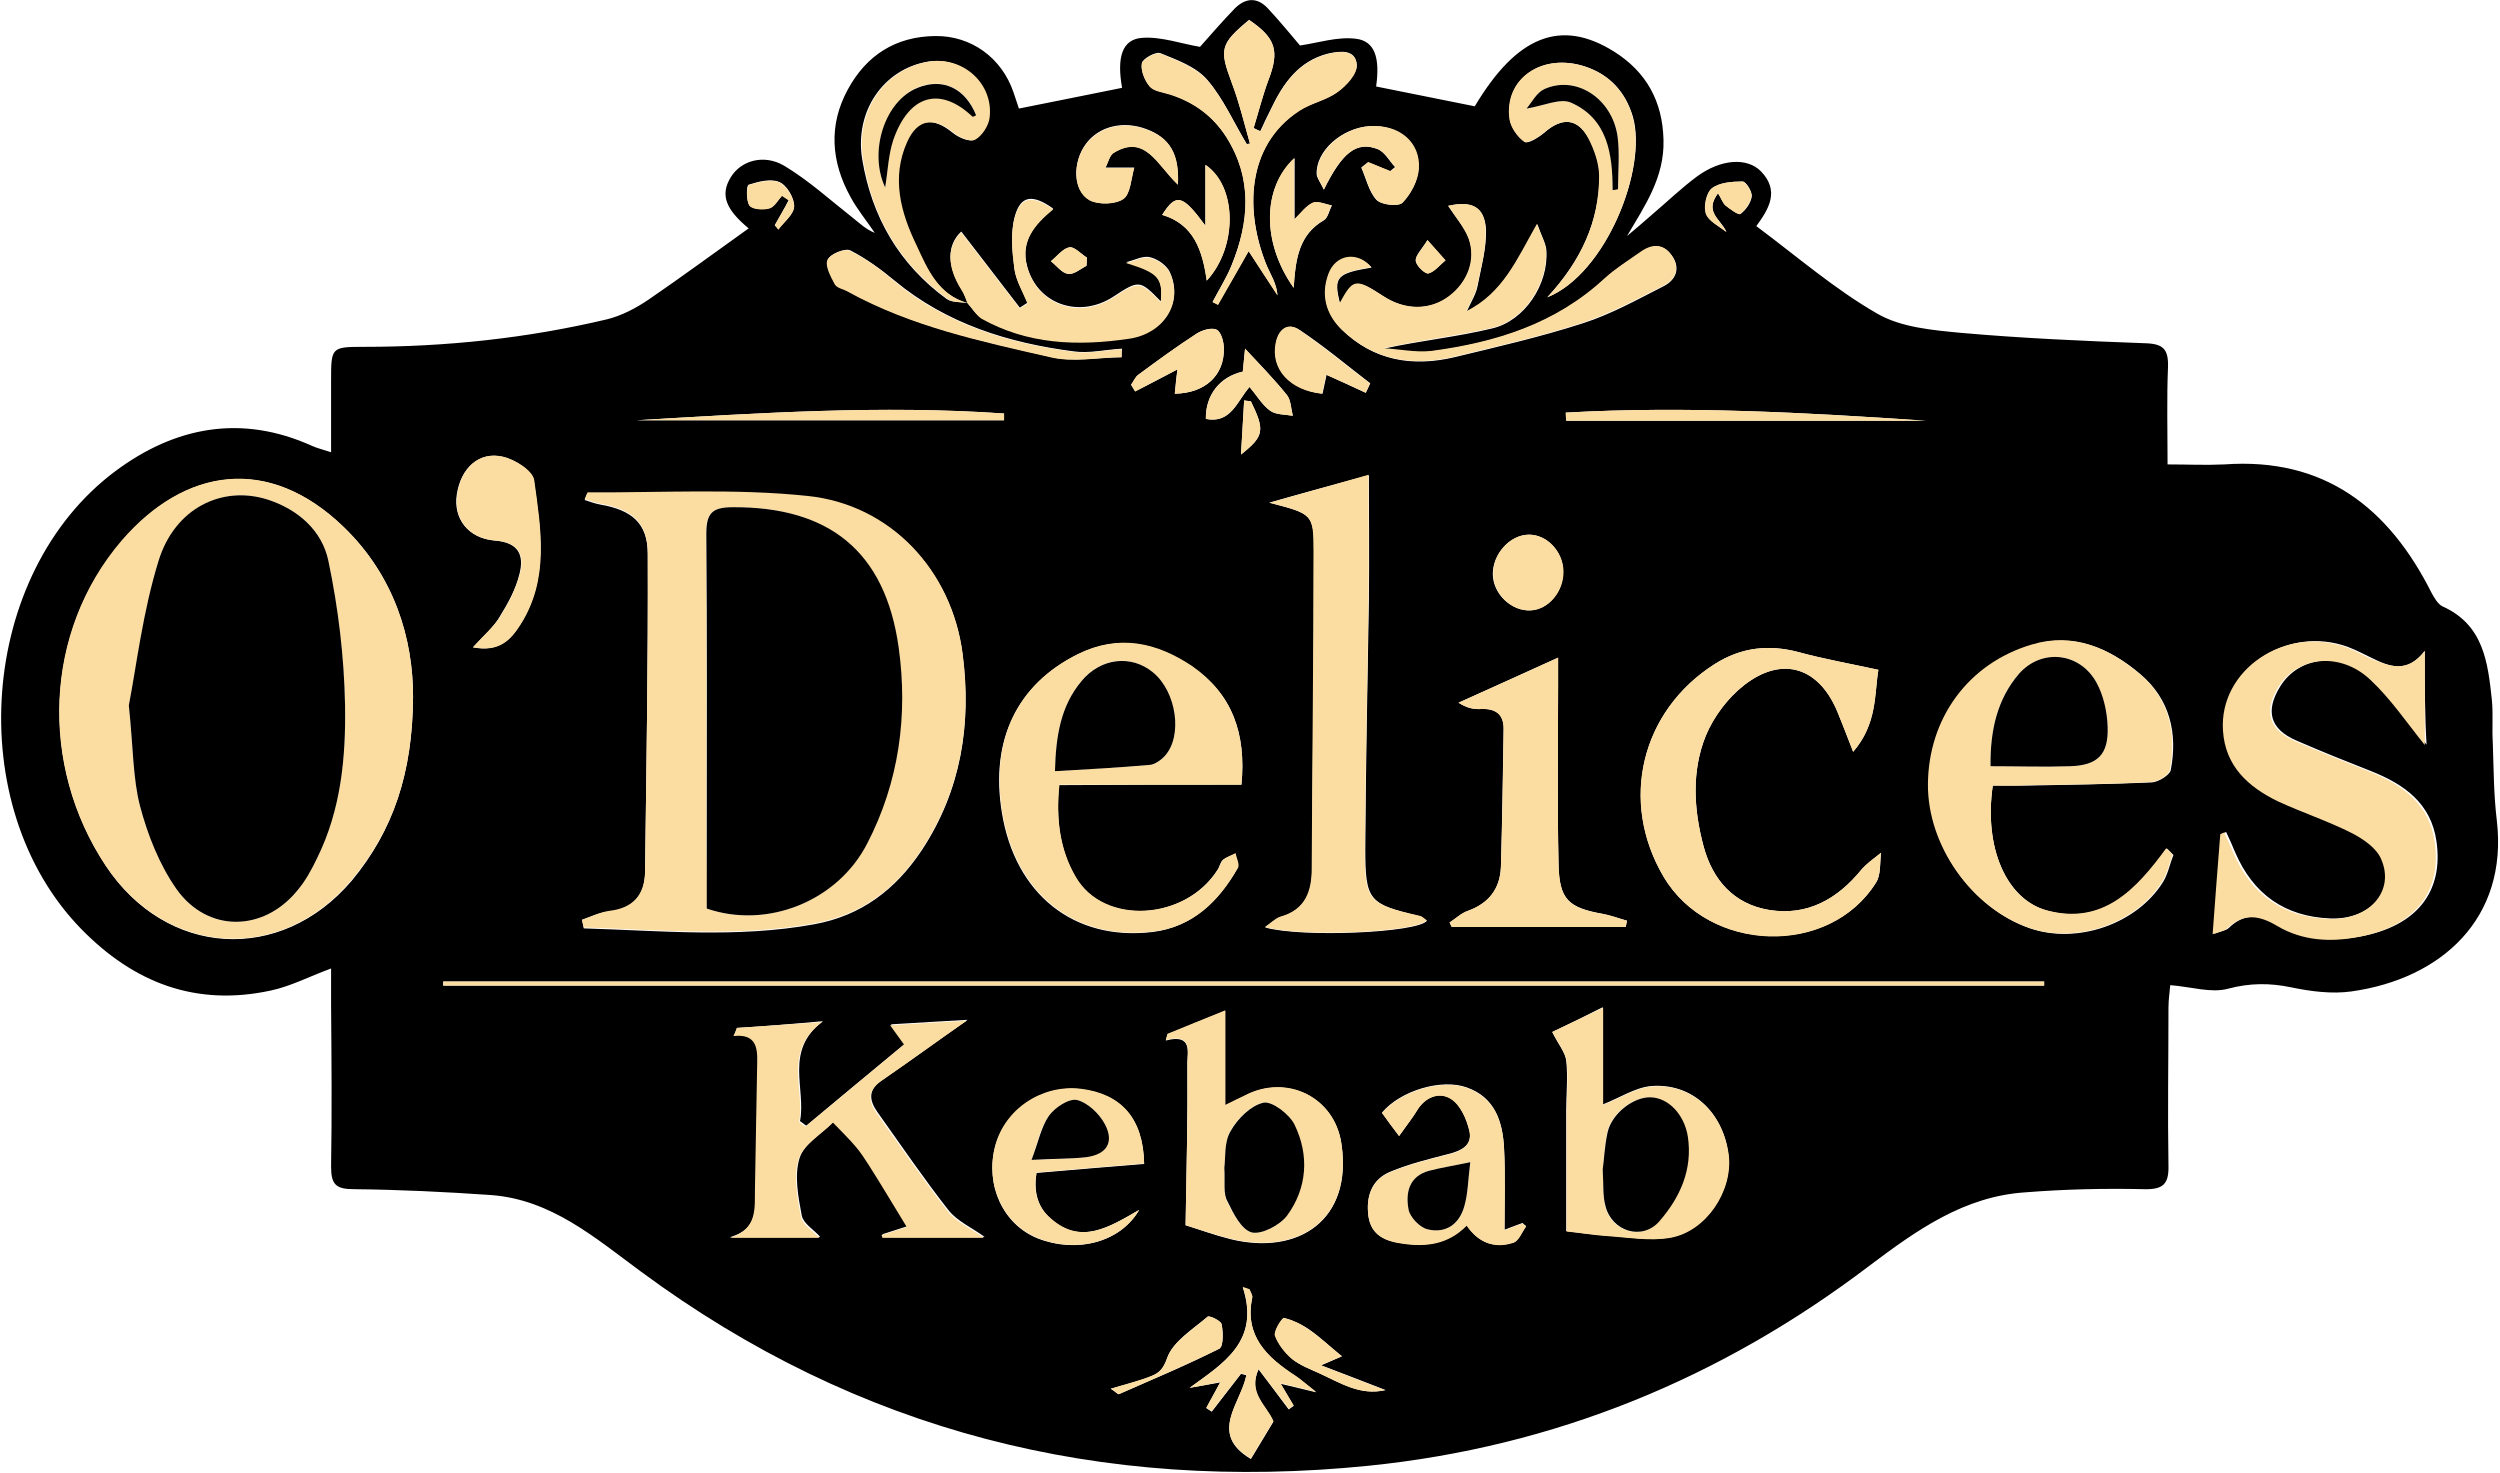
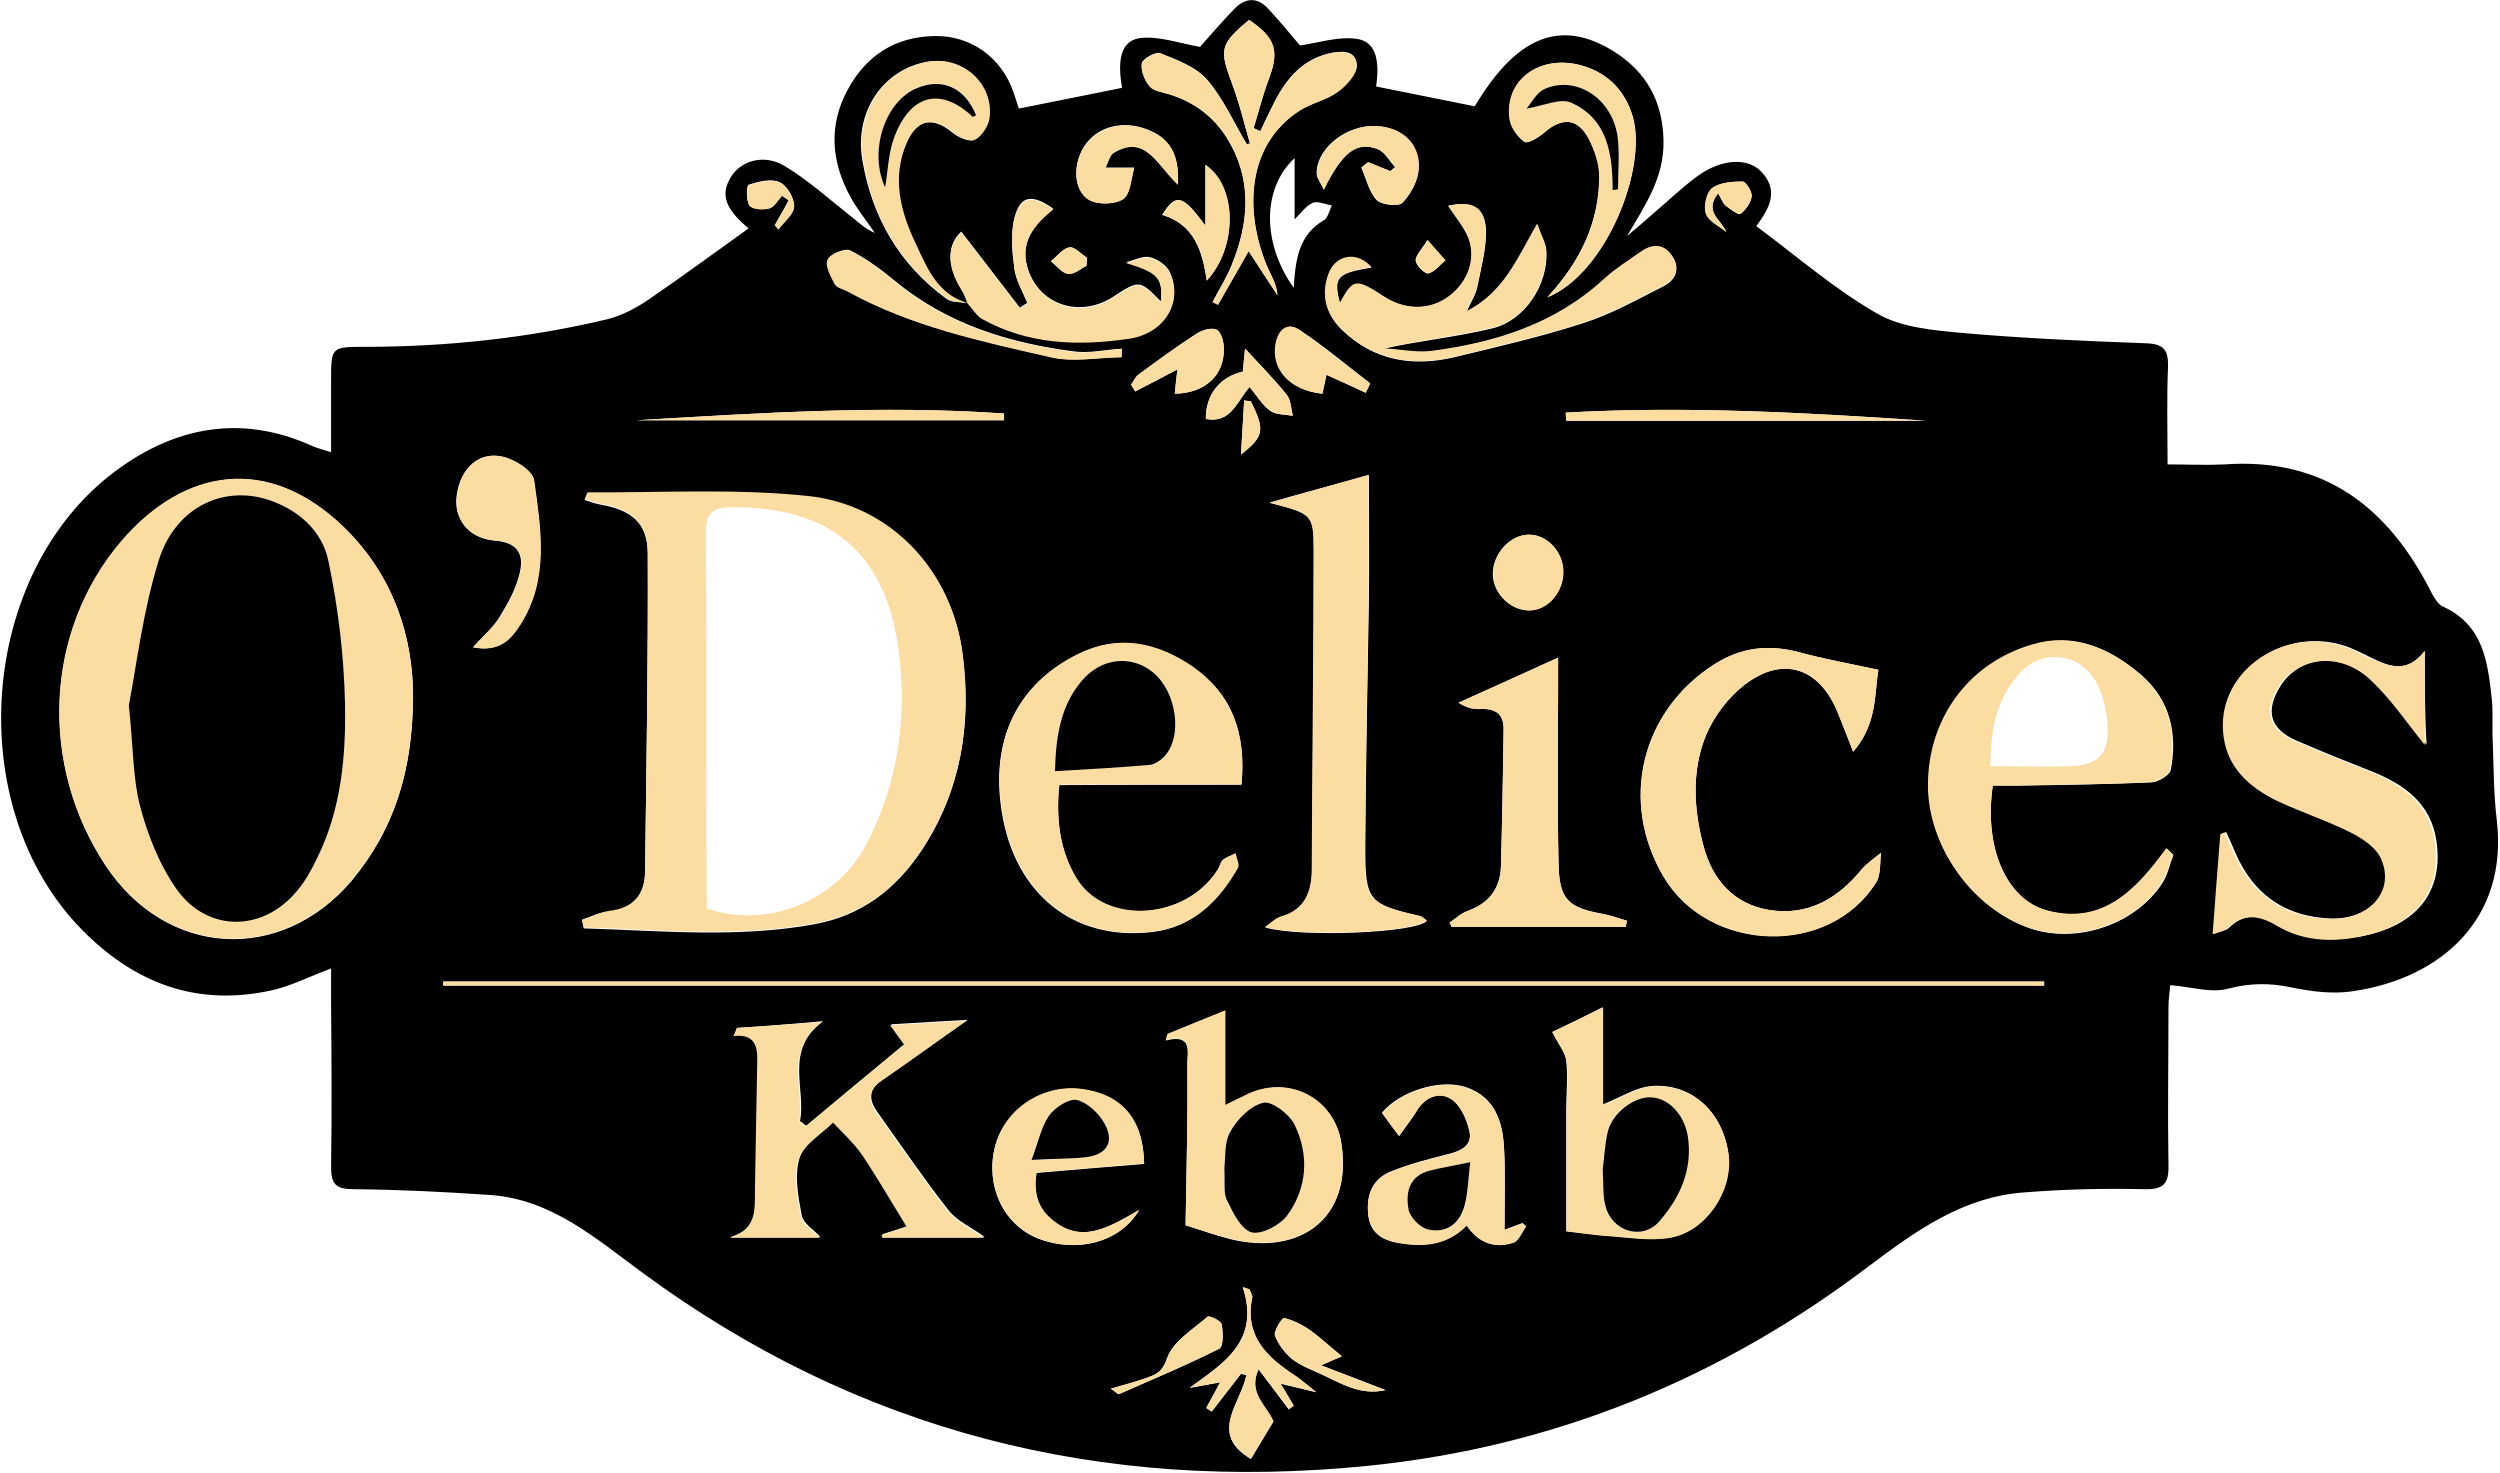
<svg xmlns="http://www.w3.org/2000/svg" width="555" height="327" viewBox="0 0 555 327" fill="none">
  <path d="M166.2 50.7C161 46.4 159.9 43.2 162.2 39.4C164.4 35.7 169.5 34.1 174.1 36.8C179.6 40.1 184.4 44.5 189.5 48.5C190.9 49.6 192.2 50.9 194.2 51.7C192.4 49 190.3 46.5 188.8 43.7C184.5 35.9 183.9 27.8 188.2 19.9C192.3 12.3 198.8 8.1 207.6 8C215.7 7.9 222.4 12.9 225 20.5C225.4 21.6 225.7 22.7 226.2 24.1C233.9 22.6 241.5 21 249.1 19.5C247.9 12.7 249.1 8.7 253.6 8.4C257.8 8.1 262.2 9.7 266.4 10.4C268.8 7.7 271.4 4.7 274.1 1.9C276.5 -0.5 279.1 -0.7 281.5 1.9C284.1 4.7 286.5 7.6 288.6 10.1C292.7 9.5 296.9 8.1 301 8.6C305.2 9.1 306.4 12.8 305.5 19.2C312.8 20.7 320.1 22.1 327.4 23.6C336.7 8 346.5 4 358.4 11.5C365.5 16 369.1 22.5 369.3 31.1C369.5 39.4 365.2 45.6 361.2 52.4C363.1 50.8 365 49.2 366.8 47.6C370.1 44.8 373.2 41.8 376.7 39.2C382 35.3 387.8 34.9 390.9 38C395.2 42.4 392.6 46.5 389.9 50.2C398.9 56.9 407.3 64.2 416.7 69.6C422 72.7 429.1 73.3 435.4 73.9C449 75.1 462.6 75.7 476.2 76.2C480.2 76.3 481.4 77.5 481.3 81.4C481 88.4 481.2 95.4 481.2 103.1C485.6 103.1 489.7 103.3 493.8 103.1C516 101.5 530.3 112.7 539.8 131.6C540.4 132.7 541.2 134.1 542.2 134.6C551.4 138.7 552.3 147.1 553.2 155.4C553.5 158.5 553.2 161.7 553.4 164.9C553.6 170.7 553.6 176.5 554.3 182.2C556.8 203.9 542 217.3 522 220.1C517.7 220.7 513 220.1 508.7 219.2C503.9 218.2 499.5 218.2 494.6 219.5C490.9 220.5 486.6 219.1 481.8 218.7C481.7 220 481.4 221.8 481.4 223.7C481.4 235.4 481.2 247 481.4 258.7C481.5 262.8 480.3 264.1 476 264C467.2 263.8 458.4 264 449.6 264.7C436 265.6 425.5 273.1 415 281C382.1 306 345.1 321.2 303.8 325.4C244.5 331.4 190.5 317.9 142.3 282.3C132.1 274.8 122.4 266.3 109 265.3C98.9 264.6 88.7 264.1 78.6 264C74.6 264 73.5 263 73.5 259C73.7 247 73.6 235 73.5 223C73.5 220.6 73.5 218.1 73.5 215C68.4 216.9 64.4 219 60.1 219.9C43.5 223.5 29.7 218.2 18 206.2C-8.5 179 -4.8 127.3 25.6 104.6C38.9 94.7 53.6 91.9 69.3 99C70.4 99.5 71.7 99.8 73.5 100.4C73.5 94.8 73.5 89.7 73.5 84.6C73.5 77.1 73.5 77 80.8 77C99 77 117 75.1 134.7 70.9C138 70.1 141.2 68.4 144 66.5C151.3 61.5 158.5 56.2 166.2 50.7ZM214.8 67.3C208.2 65.5 205.8 59.7 203.3 54.5C199.8 47.2 197.6 39.5 201.2 31.5C203.5 26.3 207.1 25.9 211.4 29.4C212.7 30.5 215.2 31.6 216.3 31C217.8 30.2 219.3 27.9 219.5 26.1C220.4 18.5 213.4 12.4 205.9 13.7C196.1 15.4 189.7 24.7 191.4 35.3C193.5 48.1 199.6 58.7 210.2 66.4C211.4 67.2 213.3 67 214.8 67.3C215.8 68.4 216.6 69.8 217.8 70.5C228.1 76.4 239.3 76.7 250.7 75C258.2 73.9 262.8 67.2 259.7 60.4C259 58.9 257 57.5 255.3 57.1C253.7 56.7 251.8 57.8 250 58.2C257.1 60.4 258.2 61.5 257.7 66.9C253 62.1 252.9 62.1 247.1 65.9C239.5 70.8 230.2 67.5 228 59C226.5 53.4 229.8 49.6 233.8 46.3C229.3 43.1 226.6 43.3 225.3 48C224.3 51.6 224.7 55.8 225.2 59.6C225.5 62.2 227.1 64.7 228.1 67.2C227.5 67.6 227 67.9 226.4 68.3C222.1 62.7 217.7 57 213.4 51.4C210.2 54.4 210.2 59 213.4 64.1C214.1 65.2 214.4 66.3 214.8 67.3ZM129.2 204.2C129.3 204.8 129.5 205.4 129.6 206.1C146.6 206.6 163.7 208.3 180.7 205.2C191.2 203.3 198.8 197.5 204.6 188.8C213.4 175.5 215.7 160.7 213.7 145.3C211.3 126.7 197.7 112.2 179.3 110.3C163.2 108.6 146.8 109.6 130.5 109.5C130.4 109.5 130.2 110 129.8 111C131 111.4 132.1 111.8 133.2 112C140.2 113.2 143.8 116.1 143.8 123C143.9 146.6 143.5 170.2 143.2 193.8C143.1 198.8 140.5 201.7 135.3 202.4C133.2 202.5 131.2 203.5 129.2 204.2ZM91.7 154.7C91.7 141.8 87.6 127.9 76.3 117C59.7 101 41 103.8 27.1 120.1C9.7 140.3 8.8 170 23.5 192.2C36.9 212.5 62.3 214.1 78.1 195.5C87.3 184.4 91.6 171.6 91.7 154.7ZM538.3 144.5C534.3 149.6 530.5 148 526.6 146.1C524.8 145.2 523 144.3 521.2 143.6C507.7 138.7 493 148.6 493.9 162.1C494.4 170 499.5 174.7 506.1 177.8C511.5 180.4 517.2 182.2 522.6 184.9C525.1 186.2 527.9 188.2 529 190.6C532.1 197.7 526.2 204.2 517.4 203.9C507.2 203.5 500.2 198.5 496.2 189.2C495.6 187.7 494.9 186.2 494.2 184.7C493.9 184.8 493.6 185 493.3 185.1C492.8 192.3 492.2 199.5 491.6 207.3C493.1 206.7 494.2 206.6 494.8 206C498.4 202.5 501.9 203.1 506 205.5C511.5 208.8 517.8 209 524 207.9C536.5 205.6 542.5 198 540.9 186.8C539.7 178.3 533.7 174.1 526.4 171.2C520.8 169 515.3 166.8 509.8 164.4C504 161.9 502.8 157.9 506.2 152.4C510.4 145.6 519.9 144.5 526.6 150.8C531.1 155 534.5 160.3 538.7 165.3C538.3 158.8 538.3 152.2 538.3 144.5ZM275.6 174.2C276.7 162.7 273.5 154 264.6 148C256.7 142.7 248.3 140.8 239.2 145.3C225.8 152 219.8 164.3 222.4 180.3C225.3 198.5 238.4 209 255.9 206.9C264.7 205.8 270.5 200.1 274.7 192.8C275.1 192 274.4 190.6 274.2 189.5C273.3 190 272.2 190.3 271.5 190.9C270.9 191.4 270.8 192.4 270.3 193.1C263.1 204.5 244.9 205.5 238.7 194.7C235.3 188.7 234.4 182 235.1 174.3C248.7 174.2 262 174.2 275.6 174.2ZM442.4 174.4C445.2 174.4 447.7 174.4 450.2 174.4C459.4 174.2 468.5 174.1 477.7 173.7C479.2 173.6 481.6 172.1 481.9 171C483.5 162.8 481.7 155.2 475.2 149.7C468.4 143.9 460.4 140.4 451.2 143.2C437.2 147.4 428.4 159.6 428.2 174.2C428.1 187.8 437.9 201.7 450.7 206.1C461.2 209.7 474.4 205.1 480.2 195.8C481.3 194 481.7 191.8 482.5 189.8C482 189.3 481.6 188.9 481.1 188.4C474.4 197.6 466.9 205.5 454.6 202.2C445.3 199.7 440.4 188 442.4 174.4ZM281.8 111.6C291.4 114.1 291.7 114.1 291.7 122.5C291.7 146 291.4 169.4 291.3 192.9C291.3 198 289.8 202 284.3 203.6C283.2 203.9 282.3 204.9 280.9 205.9C288.9 208.2 314.7 207.1 316.8 204.4C316.2 204.1 315.8 203.5 315.2 203.4C303.9 200.7 303.1 200 303.1 188.5C303.2 170 303.6 151.6 303.9 133.1C304 124 303.9 114.8 303.9 105.5C296.4 107.5 289.1 109.5 281.8 111.6ZM417 148.7C410.5 147.3 404.9 146.3 399.4 144.8C392.7 143 386.6 143.7 380.7 147.4C364.3 157.8 359.5 177.9 369.3 194.6C379.3 211.6 406.2 212.4 416.5 195.9C417.6 194.2 417.3 191.5 417.6 189.3C416.1 190.6 414.5 191.7 413.2 193.1C407.9 199.6 401.2 203.4 392.7 202C384.9 200.7 380.2 195.3 378.2 187.9C376 179.7 375.5 171.2 378.7 163.3C380.4 159.1 383.6 154.9 387.2 152.1C395.8 145.4 404.1 148.2 408.1 158.5C409.1 160.9 410 163.3 411.4 166.9C416.8 160.6 416.1 154 417 148.7ZM163.6 228.2C163.4 228.7 163.2 229.3 163 229.8C167.8 229.3 168.4 232 168.3 235.6C168 244.9 168 254.2 167.8 263.6C167.7 267.9 168.5 272.8 162.2 274.6C169.5 274.6 176 274.6 182.1 274.6C180.7 273 178.4 271.7 178 269.9C177.2 265.7 176.3 261 177.5 257.1C178.5 253.9 182.4 251.7 185.1 249C186.8 250.8 188.6 252.5 190.2 254.4C191.3 255.7 192.2 257.1 193.1 258.5C195.8 262.9 198.5 267.4 201.5 272.2C198.8 273.1 197.4 273.5 195.9 274C196 274.2 196 274.4 196.1 274.6C203.5 274.6 210.9 274.6 218.6 274.6C215.7 272.5 212.5 271.1 210.6 268.7C205.1 261.7 200 254.2 194.8 246.9C192.9 244.2 192.7 241.9 195.8 239.8C202.2 235.4 208.5 230.8 214.8 226.4C209.7 226.7 204.2 227 197.8 227.4C199.2 229.3 200 230.4 200.9 231.7C193.4 237.9 186.2 243.9 179 249.9C178.5 249.6 178.1 249.2 177.6 248.9C179 241.7 174 233.2 182.7 226.7C176.2 227.3 169.9 227.8 163.6 228.2ZM321.5 45.7C323.2 48.3 325.1 50.4 326.1 53C327.8 57.7 325.9 62.7 321.8 65.8C317.6 68.9 312.1 69 307.3 65.9C301 61.8 300.5 61.9 297.5 67.4C296 61.5 296.7 60.7 304.5 59.4C301.5 55.9 296.6 56.6 295 60.9C293.3 65.5 294.5 69.8 297.9 73.2C305 80.1 313.6 81.5 322.9 79.3C332.4 77 342 74.8 351.3 71.8C357.6 69.8 363.5 66.5 369.4 63.5C372.1 62.1 373.1 59.5 371.2 56.8C369.3 54.1 366.8 54.2 364.3 56C361.6 57.9 358.7 59.7 356.3 61.9C345.4 72 332.1 76.1 317.9 78C314.4 78.5 310.7 77.7 307.2 77.4C315.4 75.6 323.5 74.8 331.3 72.9C338.5 71.2 343.8 63.1 343.3 55.6C343.2 54.1 342.3 52.6 341.3 49.8C336.8 57.7 333.8 65 325.6 69.2C326.7 66.8 327.7 65.2 328 63.6C328.8 59.4 330 55.2 329.9 51C329.6 45.9 326.7 44.5 321.5 45.7ZM360.9 205.8C361 205.3 361.1 204.9 361.2 204.4C359.4 203.9 357.7 203.3 355.9 202.9C348.2 201.5 346.1 199.7 346 191.8C345.7 178.7 345.9 165.5 345.9 152.4C345.9 150.6 345.9 148.9 345.9 146C338 149.6 330.9 152.8 323.8 156C325.7 157.2 327.2 157.5 328.8 157.4C332.1 157.2 333.9 158.6 333.8 162C333.6 172.2 333.5 182.3 333.2 192.5C333 197.3 330.6 200.5 325.9 202.2C324.4 202.7 323.2 203.9 321.8 204.8C322 205.1 322.1 205.5 322.3 205.8C335.2 205.8 348.1 205.8 360.9 205.8ZM263.2 272C266.1 272.9 269.6 274.2 273.2 275.1C288.3 278.8 300.3 270.8 297.8 254C296.3 243.5 285.6 238.4 276.3 243.3C275.1 244 273.8 244.5 272 245.4C272 238.2 272 231.7 272 224.4C267.3 226.3 263.3 228 259.2 229.6C259.1 230.1 258.9 230.5 258.8 231C264.8 229.4 263.6 233.7 263.6 236C263.7 248.1 263.4 260.3 263.2 272ZM344.6 229.1C345.9 231.8 347.5 233.6 347.7 235.5C348.1 239.1 347.7 242.8 347.7 246.5C347.7 255.8 347.7 265.2 347.7 273.3C350.8 273.7 353.7 274.1 356.5 274.3C361.2 274.6 366.1 275.5 370.7 274.7C378.7 273.3 384.6 264.4 383.7 256.4C382.6 247 375.7 240.4 366.6 241.1C363.1 241.4 359.8 243.6 355.8 245.2C355.8 238.4 355.8 231.4 355.8 223.6C351.3 225.9 347.4 227.8 344.6 229.1ZM277.5 31.9C277.3 31.9 277 31.9 276.8 32C273.9 27.2 271.6 21.9 268 17.7C265.5 14.8 261.3 13.3 257.6 11.8C256.6 11.4 253.7 13 253.5 14C253.2 15.6 254.1 17.8 255.2 19.1C256.1 20.2 258.1 20.4 259.7 20.9C265 22.6 269.1 25.6 272.2 30.3C278.1 39.6 277.4 49.2 273.4 58.9C272.3 61.7 270.6 64.3 269.2 67C269.6 67.2 270 67.4 270.4 67.6C272.5 63.8 274.7 60.1 277.2 55.7C279.5 59.3 281.6 62.4 283.6 65.5C283.4 62.9 282.1 61 281.2 58.9C276.4 47.1 276.5 32.3 288.5 24.5C291.1 22.8 294.5 22.2 296.9 20.4C298.9 18.9 301.3 16.2 301.2 14.3C300.9 10.9 297.5 11.3 294.8 11.9C288.2 13.6 284.8 18.6 282.1 24.3C281.3 25.9 280.5 27.5 279.8 29.1C279.3 28.9 278.8 28.7 278.3 28.4C279.4 24.8 280.3 21.2 281.6 17.7C284.1 11.3 283.2 8.4 277.3 4.4C270.9 9.7 270.7 11 273.4 18.2C275.1 22.7 276.2 27.3 277.5 31.9ZM310.6 252.2C312.5 249.5 313.6 248.1 314.5 246.6C316.3 243.5 319.5 242.3 322.1 243.9C324.2 245.2 325.6 248.4 326.2 251C327 254.2 324.4 255.5 321.5 256.2C317.2 257.3 312.8 258.4 308.7 260.1C304.5 261.8 303.2 265.6 303.8 270C304.4 274.3 307.6 275.5 311.3 276C316.6 276.8 321.5 276.1 325.6 272C328.2 275.9 331.8 277.2 336 275.8C337.2 275.4 337.9 273.4 338.8 272.2C338.5 272 338.2 271.7 338 271.5C337.1 271.8 336.2 272.2 334 273C334 266.4 334.2 260.7 333.9 254.9C333.6 249 331.9 243.6 325.6 241.4C320 239.4 310.9 242.1 306.8 247C307.9 248.6 309 250.1 310.6 252.2ZM252.9 268.6C246.1 272.5 239.9 276.4 233.3 270.6C230.2 267.9 229.5 264.3 230.1 260.4C238.4 259.7 246.2 259 254 258.4C253.8 248.3 248.9 242.9 239.9 241.8C231.4 240.8 223.1 246.4 220.9 254.6C218.7 263.2 222.7 271.8 230.3 274.9C238.9 278.3 248.7 275.9 252.9 268.6ZM343.5 66C356.5 60.8 365.8 37.4 362.5 25.9C360.9 20.5 357.4 16.6 352 14.8C342.4 11.6 333.9 17.5 335.2 26.5C335.5 28.3 336.9 30.4 338.5 31.5C339.2 32 341.6 30.5 342.9 29.4C346.8 26 350.2 26.2 352.7 30.7C354.1 33.2 355.1 36.3 355.1 39.1C355 49.1 351.1 57.8 343.5 66ZM98.4 217.9C98.4 218.2 98.4 218.5 98.4 218.8C216.9 218.8 335.3 218.8 453.8 218.8C453.8 218.5 453.8 218.2 453.8 217.9C335.4 217.9 216.9 217.9 98.4 217.9ZM105 143.7C110.9 144.8 113.4 141.9 115.5 138.6C121.9 128.5 120 117.4 118.5 106.6C118.2 104.5 114.2 102 111.6 101.4C106.3 100.2 102.3 103.9 101.4 109.8C100.6 115.1 103.9 119.5 109.8 120C115.2 120.4 116.4 123.3 115.3 127.5C114.5 130.8 112.8 133.9 111 136.8C109.7 139.1 107.5 141 105 143.7ZM249 79.3C249 78.7 249 78 249.1 77.4C245.5 77.6 241.8 78.5 238.3 78C223.8 76.1 210.2 71.9 198.6 62.3C195.6 59.8 192.3 57.4 188.8 55.6C187.6 55 184.3 56.4 183.8 57.6C183.2 59 184.5 61.3 185.4 63C185.9 63.8 187.4 64.1 188.4 64.7C202.4 72.4 217.9 75.7 233.2 79.2C238.1 80.5 243.6 79.3 249 79.3ZM264.1 308.1C266 307.8 267.9 307.4 270.9 306.9C269.5 309.5 268.6 311 267.8 312.6C268.2 312.9 268.6 313.1 269 313.4C271.2 310.6 273.3 307.8 275.5 305C275.9 305.1 276.3 305.2 276.7 305.3C275.5 311.6 268.2 318.3 277.7 323.9C279.3 321.3 281 318.4 282.7 315.6C281.2 312 276.9 309.4 279.4 304C282 307.4 284 310.1 286.1 312.9C286.5 312.6 286.8 312.4 287.2 312.1C286.4 310.7 285.6 309.3 284.3 307.2C286.9 307.8 288.9 308.3 292.2 309.1C289.9 307.3 288.8 306.3 287.6 305.5C281.3 301.4 276.2 296.6 278 288.1C278.1 287.6 277.6 286.9 277.4 286.3C276.9 286.1 276.4 286 275.9 285.8C279.8 297.8 271.5 302.7 264.1 308.1ZM261.5 41C261.8 34.1 259.6 30.6 254.6 28.7C249.4 26.7 244 28 241.1 31.9C238.1 35.9 238.1 42.3 241.9 44.4C243.8 45.5 247.6 45.4 249.4 44.1C251 42.9 251.1 39.6 251.8 37.2C249.9 37.2 248 37.2 245.4 37.2C246 36.1 246.3 34.5 247.2 33.9C254.3 29.6 257 36.7 261.5 41ZM293.9 42.1C298 33.8 301.2 31.3 305.8 33.1C307.4 33.7 308.4 35.7 309.7 37.1C309.3 37.4 309 37.7 308.6 38C307 37.3 305.3 36.7 303.7 36C303.2 36.4 302.7 36.8 302.2 37.2C303.3 39.7 303.9 42.6 305.6 44.4C306.7 45.5 310.5 45.9 311.3 45C313.2 43.1 314.8 40.1 314.9 37.5C315.2 31.5 310.4 27.7 304.1 28C297.8 28.4 292 33.6 292.3 38.8C292.5 39.7 293.1 40.5 293.9 42.1ZM222.9 93.3C222.9 92.8 222.9 92.3 222.9 91.8C195.7 89.9 168.5 91.7 141.3 93.3C168.5 93.3 195.7 93.3 222.9 93.3ZM347.6 91.6C347.6 92.2 347.7 92.8 347.7 93.4C374.3 93.4 400.9 93.4 427.5 93.4C400.9 91.6 374.2 90.1 347.6 91.6ZM339.3 118.7C335.2 118.8 331.4 123 331.4 127.4C331.4 131.8 335.5 135.7 339.8 135.5C343.8 135.3 347.1 131.2 347 126.8C347 122.4 343.3 118.6 339.3 118.7ZM287.2 63.9C287.6 57.4 288.4 52.1 293.9 48.9C294.8 48.4 295.1 46.7 295.7 45.6C294.3 45.4 292.6 44.6 291.5 45C289.9 45.7 288.8 47.3 287.4 48.7C287.4 44.1 287.4 39.9 287.4 35.1C280.2 41.8 280.1 53.9 287.2 63.9ZM303.2 87.2C303.5 86.5 303.9 85.8 304.2 85.1C299 81.1 294 76.9 288.6 73.3C285.9 71.5 283.9 73.1 283.3 76.1C282.1 81.8 286.4 86.6 293.6 87.4C293.9 86 294.2 84.5 294.5 83.2C297.6 84.6 300.4 85.9 303.2 87.2ZM267.6 50.1C262.5 43.2 261.1 42.8 258 47.7C265.1 49.8 267 55.7 267.9 62.3C274.7 54.9 274.7 41.4 267.6 36.6C267.6 41.1 267.6 45.5 267.6 50.1ZM260.8 87.4C267.6 87.3 271.8 83.3 271.7 77.4C271.7 75.9 271.1 73.7 270.1 73.2C269 72.6 266.8 73.3 265.6 74.1C261.2 77 256.9 80.1 252.7 83.2C252 83.7 251.7 84.7 251.1 85.4C251.4 85.9 251.7 86.4 252 86.9C255 85.4 258 83.8 261.4 82C261.1 83.9 261 85.5 260.8 87.4ZM276.4 77.4C276.3 78.5 276.1 80.5 275.9 82.5C270.8 83.6 267.6 87.7 267.7 93C273.3 94.1 274.6 89.1 277.4 85.9C279 87.8 280.2 89.9 282 91.2C283.3 92.1 285.3 92 287 92.3C286.6 90.8 286.6 88.9 285.7 87.7C282.8 84.1 279.6 80.8 276.4 77.4ZM297.9 301.1C295 298.7 293 296.8 290.7 295.2C289 294 287 293.1 285.1 292.6C284.7 292.5 282.8 295.4 283.1 296.5C283.8 298.5 285.3 300.4 286.9 301.7C288.6 303.1 290.9 304 293 304.9C297.6 307 302 309.9 307.6 308.6C303.2 306.9 298.9 305.2 293.3 303.1C295.2 302.3 295.8 302 297.9 301.1ZM246.6 308.3C247.7 309 248.2 309.6 248.4 309.5C255.9 306.2 263.4 303.1 270.7 299.4C271.6 298.9 271.6 295.8 271.2 294C271.1 293.2 268.5 292 268.1 292.3C264.8 295.1 260.4 297.8 259.1 301.5C258.3 303.8 257.4 304.7 255.8 305.4C253.1 306.6 250.1 307.3 246.6 308.3ZM381.4 42.9C382.1 44 382.4 45 383.1 45.6C384.1 46.4 386 47.8 386.4 47.5C387.6 46.6 388.7 45 388.9 43.6C389 42.5 387.6 40.3 386.9 40.3C384.6 40.3 381.8 40.5 380.1 41.8C378.8 42.8 378.2 45.8 378.8 47.5C379.4 49.2 381.7 50.2 383.3 51.5C381.9 48.5 378.3 47.1 381.4 42.9ZM172 50C172.3 50.3 172.5 50.6 172.8 50.9C174.1 49.2 176.3 47.5 176.3 45.7C176.3 43.9 174.7 41.1 173 40.4C171.1 39.6 168.4 40.3 166.2 41C165.7 41.1 165.6 44.5 166.4 45.6C167 46.5 169.4 46.6 170.8 46.2C171.9 45.9 172.7 44.4 173.6 43.4C174.1 43.7 174.6 44.1 175.1 44.4C174.1 46.4 173 48.2 172 50ZM241.2 59C241.2 58.4 241.3 57.8 241.3 57.2C240 56.4 238.5 54.7 237.4 54.9C235.9 55.2 234.7 56.9 233.3 58C234.6 59 235.7 60.6 237.1 60.8C238.4 61 239.9 59.7 241.2 59ZM277.7 89.1C277.2 89 276.7 89 276.2 88.9C276 92.5 275.8 96 275.5 100.9C280.7 96.8 280.8 95.5 277.7 89.1ZM316.9 53.3C315.6 55.4 314.2 56.7 314.3 57.9C314.4 59 316.4 60.9 317.1 60.7C318.5 60.3 319.7 58.8 320.9 57.8C319.8 56.6 318.7 55.4 316.9 53.3Z" fill="black" />
  <path d="M129.2 204.2C131.2 203.5 133.2 202.5 135.3 202.2C140.5 201.6 143.1 198.7 143.2 193.6C143.5 170 143.9 146.4 143.8 122.8C143.8 115.9 140.2 113 133.2 111.8C132.1 111.6 131 111.2 129.8 110.8C130.2 109.8 130.4 109.3 130.5 109.3C146.8 109.4 163.2 108.4 179.3 110.1C197.7 112 211.3 126.6 213.7 145.1C215.7 160.5 213.4 175.3 204.6 188.6C198.8 197.4 191.2 203.1 180.7 205C163.7 208.1 146.6 206.4 129.6 205.9C129.5 205.4 129.3 204.8 129.2 204.2ZM156.9 201.7C170.3 206.3 185.8 200.1 192.4 187.3C199.5 173.6 201.5 158.7 199.4 143.7C196.4 122.4 184 112.5 162.6 112.6C158 112.6 156.7 114 156.7 118.5C156.9 141 156.8 163.4 156.8 185.9C156.9 191.2 156.9 196.5 156.9 201.7Z" fill="#FBDCA1" />
  <path d="M91.7 154.7C91.6 171.6 87.3 184.4 78 195.4C62.3 214 36.9 212.4 23.4 192.1C8.7 169.9 9.7 140.2 27 120C41 103.8 59.6 100.9 76.2 116.9C87.6 127.9 91.7 141.8 91.7 154.7ZM28.6 156.6C29.6 166.2 29.5 172.9 31.1 179C32.8 185.4 35.4 192 39.2 197.4C46 207.1 58.5 206.9 66 197.7C67.8 195.5 69.1 193 70.4 190.5C75.6 179.8 76.8 168.1 76.6 156.5C76.4 145.8 75 135 72.9 124.5C71.5 117.8 66.2 113.1 59.4 110.9C49.4 107.7 38.9 112.8 35.2 124.5C31.7 135.9 30.4 147.8 28.6 156.6Z" fill="#FBDCA1" />
  <path d="M538.3 144.5C538.3 152.3 538.3 158.8 538.3 165.4C534.2 160.3 530.7 155.1 526.2 150.9C519.5 144.6 510 145.7 505.8 152.5C502.5 157.9 503.6 161.9 509.4 164.5C514.9 166.9 520.5 169.1 526 171.3C533.3 174.2 539.3 178.4 540.5 186.9C542.1 198.1 536.1 205.6 523.6 208C517.4 209.2 511.2 208.9 505.6 205.6C501.6 203.2 498.1 202.6 494.4 206.1C493.8 206.7 492.7 206.8 491.2 207.4C491.8 199.6 492.3 192.4 492.9 185.2C493.2 185.1 493.5 184.9 493.8 184.8C494.5 186.3 495.1 187.8 495.8 189.3C499.8 198.7 506.9 203.6 517 204C525.8 204.4 531.8 197.9 528.6 190.7C527.6 188.3 524.7 186.3 522.2 185C516.9 182.3 511.1 180.4 505.7 177.9C499.1 174.7 494 170.1 493.5 162.2C492.6 148.7 507.3 138.8 520.8 143.7C522.7 144.4 524.4 145.3 526.2 146.2C530.5 147.9 534.4 149.6 538.3 144.5Z" fill="#FBDCA1" />
  <path d="M275.6 174.2C262 174.2 248.7 174.2 235.2 174.2C234.4 181.8 235.3 188.6 238.8 194.6C245 205.5 263.2 204.4 270.4 193C270.8 192.3 271 191.3 271.6 190.8C272.4 190.2 273.4 189.9 274.3 189.4C274.5 190.5 275.3 192 274.8 192.7C270.6 200.1 264.8 205.8 256 206.8C238.5 208.9 225.4 198.4 222.5 180.2C219.9 164.2 225.8 151.9 239.3 145.2C248.4 140.7 256.8 142.6 264.7 147.9C273.4 154 276.7 162.7 275.6 174.2ZM234.2 171.2C241.5 170.7 248.4 170.4 255.3 169.8C256.5 169.7 257.8 168.8 258.6 167.8C262.6 163.4 261.2 153.6 256 149.3C251.1 145.2 244.3 146 240.1 151.2C235.5 156.7 234.4 163.3 234.2 171.2Z" fill="#FBDCA1" />
  <path d="M442.4 174.4C440.4 188 445.3 199.7 454.4 202.1C466.8 205.4 474.2 197.5 480.9 188.3C481.4 188.8 481.8 189.2 482.3 189.7C481.6 191.7 481.1 193.9 480 195.7C474.3 205 461 209.6 450.5 206C437.7 201.6 427.9 187.7 428 174.1C428.1 159.5 436.9 147.3 451 143.1C460.2 140.3 468.1 143.8 475 149.6C481.5 155.1 483.3 162.7 481.7 170.9C481.5 172.1 479 173.6 477.5 173.6C468.4 174.1 459.2 174.2 450 174.3C447.7 174.5 445.2 174.4 442.4 174.4ZM441.9 170.1C448.1 170.1 453.8 170.3 459.6 170.1C465.7 169.9 468.1 167.5 467.9 161.4C467.8 158.1 466.9 154.4 465.4 151.5C461.8 144.8 453.2 143.9 448.2 149.6C443.3 155.2 441.8 162.1 441.9 170.1Z" fill="#FBDCA1" />
  <path d="M281.8 111.6C289.1 109.6 296.4 107.5 303.8 105.4C303.8 114.7 303.9 123.8 303.8 133C303.6 151.5 303.1 169.9 303 188.4C302.9 200 303.7 200.7 315.1 203.3C315.7 203.4 316.2 203.9 316.7 204.3C314.6 207 288.8 208.1 280.8 205.8C282.1 204.9 283.1 203.9 284.2 203.5C289.7 202 291.2 198 291.2 192.8C291.3 169.3 291.6 145.9 291.6 122.4C291.6 114.1 291.4 114.1 281.8 111.6Z" fill="#FBDCA1" />
  <path d="M417 148.7C416.1 154 416.8 160.7 411.4 166.9C410 163.4 409.1 160.9 408.1 158.5C404 148.2 395.8 145.4 387.2 152.1C383.6 154.9 380.5 159.1 378.7 163.3C375.5 171.2 376 179.7 378.2 187.9C380.2 195.4 384.9 200.7 392.7 202C401.2 203.4 407.9 199.6 413.2 193.1C414.4 191.6 416.1 190.5 417.6 189.3C417.3 191.5 417.6 194.1 416.5 195.9C406.2 212.5 379.4 211.7 369.3 194.6C359.4 177.9 364.3 157.8 380.7 147.4C386.5 143.7 392.7 143 399.4 144.8C404.9 146.3 410.6 147.3 417 148.7Z" fill="#FBDCA1" />
  <path d="M163.6 228.2C169.9 227.8 176.2 227.3 182.5 226.9C173.8 233.4 178.7 241.9 177.4 249.1C177.9 249.4 178.3 249.8 178.8 250.1C186 244.1 193.2 238.1 200.7 231.9C199.8 230.6 199 229.6 197.6 227.6C204 227.2 209.5 226.9 214.6 226.6C208.3 231 202 235.6 195.6 240C192.6 242.1 192.7 244.4 194.6 247.1C199.8 254.4 204.9 261.8 210.4 268.9C212.3 271.3 215.5 272.7 218.4 274.8C210.8 274.8 203.3 274.8 195.9 274.8C195.8 274.6 195.8 274.4 195.7 274.2C197.2 273.7 198.6 273.3 201.3 272.4C198.3 267.5 195.7 263.1 192.9 258.7C192 257.3 191.1 255.9 190 254.6C188.4 252.7 186.6 251 184.9 249.2C182.3 251.9 178.3 254.1 177.3 257.3C176.1 261.2 177 265.9 177.8 270.1C178.1 271.8 180.4 273.2 181.9 274.8C175.8 274.8 169.3 274.8 162 274.8C168.3 272.9 167.5 268.1 167.6 263.8C167.8 254.5 167.9 245.2 168.1 235.8C168.2 232.2 167.6 229.5 162.8 230C163.2 229.3 163.4 228.7 163.6 228.2Z" fill="#FBDCA1" />
  <path d="M321.5 45.7C326.8 44.5 329.6 45.9 329.8 50.9C330 55.1 328.8 59.3 327.9 63.5C327.6 65.2 326.6 66.7 325.5 69.1C333.7 65 336.7 57.6 341.2 49.7C342.2 52.5 343.1 54 343.2 55.5C343.7 63 338.4 71.1 331.2 72.8C323.4 74.6 315.3 75.5 307.1 77.3C310.7 77.5 314.4 78.3 317.8 77.9C332 76 345.3 71.9 356.2 61.8C358.6 59.6 361.5 57.8 364.2 55.9C366.7 54.1 369.3 54 371.1 56.7C373 59.5 372 62.1 369.3 63.4C363.4 66.4 357.5 69.6 351.2 71.7C341.9 74.7 332.3 76.9 322.8 79.2C313.5 81.4 304.9 80 297.8 73.1C294.3 69.7 293.2 65.4 294.9 60.8C296.5 56.4 301.4 55.7 304.4 59.3C296.7 60.6 295.9 61.5 297.4 67.3C300.4 61.8 300.9 61.7 307.2 65.8C312 68.9 317.5 68.9 321.7 65.7C325.8 62.6 327.7 57.6 326 52.9C325.1 50.5 323.2 48.3 321.5 45.7Z" fill="#FBDCA1" />
  <path d="M360.9 205.8C348 205.8 335.2 205.8 322.3 205.8C322.1 205.5 322 205.1 321.8 204.8C323.2 203.9 324.4 202.7 325.9 202.2C330.5 200.5 333 197.3 333.2 192.5C333.5 182.4 333.7 172.2 333.8 162C333.9 158.6 332 157.3 328.8 157.4C327.2 157.5 325.6 157.2 323.8 156C330.9 152.8 338 149.6 345.9 146C345.9 148.9 345.9 150.7 345.9 152.4C345.9 165.5 345.7 178.7 346 191.8C346.2 199.8 348.2 201.6 355.9 202.9C357.7 203.2 359.4 203.9 361.2 204.4C361.1 204.9 361 205.4 360.9 205.8Z" fill="#FBDCA1" />
  <path d="M263.2 272C263.4 260.4 263.7 248.1 263.6 235.9C263.6 233.6 264.8 229.3 258.8 230.9C258.9 230.4 259.1 230 259.2 229.5C263.3 227.8 267.3 226.2 272 224.3C272 231.6 272 238.1 272 245.3C273.8 244.4 275 243.8 276.3 243.2C285.6 238.3 296.3 243.5 297.8 253.9C300.3 270.7 288.3 278.7 273.2 275C269.6 274.1 266.1 272.9 263.2 272ZM271.8 259.2C272 262.5 271.5 264.9 272.4 266.7C273.7 269.4 275.6 273 277.8 273.6C280 274.1 284.1 272.1 285.6 269.9C290.1 263.8 290.6 256.5 287.3 249.7C286.2 247.3 282.3 244.3 280.4 244.8C277.6 245.4 274.6 248.4 273.1 251.1C271.8 253.7 272.1 257.2 271.8 259.2Z" fill="#FBDCA1" />
  <path d="M344.6 229.1C347.4 227.8 351.2 225.9 355.9 223.7C355.9 231.5 355.9 238.4 355.9 245.3C359.8 243.7 363.2 241.5 366.7 241.2C375.7 240.5 382.6 247.1 383.8 256.5C384.7 264.4 378.8 273.4 370.8 274.8C366.2 275.6 361.3 274.7 356.6 274.4C353.7 274.2 350.9 273.7 347.8 273.4C347.8 265.3 347.8 256 347.8 246.6C347.8 242.9 348.2 239.2 347.8 235.6C347.5 233.6 346 231.8 344.6 229.1ZM355.8 259.6C356 263 355.8 265.4 356.3 267.7C357.7 273.5 364.5 275.5 368.3 271.1C372.9 265.8 375.7 259.6 374.6 252.3C373.9 247.4 370.3 243.8 366.3 243.6C362.6 243.5 357.8 247.1 356.8 251.3C356.2 254.4 356 257.6 355.8 259.6Z" fill="#FBDCA1" />
  <path d="M277.5 31.9C276.2 27.4 275.1 22.7 273.4 18.3C270.7 11 270.8 9.8 277.3 4.5C283.2 8.4 284.1 11.3 281.6 17.8C280.3 21.3 279.4 24.9 278.3 28.5C278.8 28.7 279.3 28.9 279.8 29.2C280.6 27.6 281.4 26 282.1 24.4C284.8 18.7 288.2 13.7 294.8 12C297.5 11.3 300.9 11 301.2 14.4C301.4 16.4 298.9 19.1 296.9 20.5C294.4 22.3 291.1 22.9 288.5 24.6C276.5 32.4 276.4 47.3 281.2 59C282.1 61.1 283.4 63 283.6 65.6C281.6 62.5 279.5 59.4 277.2 55.8C274.7 60.2 272.6 63.9 270.4 67.7C270 67.5 269.6 67.3 269.2 67.1C270.6 64.4 272.2 61.8 273.4 59C277.3 49.3 278.1 39.7 272.2 30.4C269.2 25.7 265 22.7 259.7 21C258.1 20.5 256.1 20.3 255.2 19.2C254.1 17.9 253.2 15.6 253.5 14.1C253.7 13.1 256.6 11.5 257.6 11.9C261.3 13.4 265.5 15 268 17.8C271.6 21.9 273.9 27.3 276.8 32.1C277.1 31.9 277.3 31.9 277.5 31.9Z" fill="#FBDCA1" />
  <path d="M214.8 67.3C214.4 66.3 214 65.2 213.4 64.3C210.2 59.2 210.2 54.6 213.4 51.6C217.7 57.2 222 62.8 226.4 68.5C227 68.1 227.5 67.8 228.1 67.4C227.1 64.9 225.6 62.4 225.2 59.8C224.7 56 224.3 51.8 225.3 48.2C226.6 43.6 229.3 43.3 233.8 46.5C229.8 49.8 226.5 53.5 228 59.2C230.3 67.7 239.5 71 247.1 66.1C252.9 62.3 253 62.4 257.7 67.1C258.2 61.7 257.1 60.6 250 58.4C251.8 58 253.7 56.9 255.3 57.3C257 57.7 259 59.1 259.7 60.6C262.8 67.4 258.2 74.1 250.7 75.2C239.2 76.9 228.1 76.5 217.8 70.7C216.6 69.8 215.8 68.4 214.8 67.3Z" fill="#FBDCA1" />
  <path d="M310.6 252.2C309 250.1 307.9 248.6 306.8 247.1C310.9 242.2 320.1 239.5 325.6 241.5C331.9 243.8 333.6 249.1 333.9 255C334.2 260.7 334 266.5 334 273.1C336.2 272.3 337.1 271.9 338 271.6C338.3 271.8 338.6 272.1 338.8 272.3C337.9 273.5 337.2 275.5 336 275.9C331.8 277.3 328.2 275.9 325.6 272.1C321.5 276.3 316.6 276.9 311.3 276.1C307.6 275.6 304.5 274.3 303.8 270.1C303.2 265.7 304.5 261.9 308.7 260.2C312.8 258.5 317.2 257.4 321.5 256.3C324.4 255.6 326.9 254.3 326.2 251.1C325.6 248.5 324.2 245.3 322.1 244C319.5 242.3 316.3 243.6 314.5 246.7C313.6 248.2 312.5 249.5 310.6 252.2ZM326.4 258C322.8 258.8 320 259.2 317.3 259.9C312.8 261.1 312 264.8 312.7 268.5C313 270.2 315.2 272.5 316.9 272.9C321 273.9 324.1 271.7 325.1 267.7C325.9 264.9 325.9 261.9 326.4 258Z" fill="#FBDCA1" />
  <path d="M252.9 268.6C248.6 275.9 238.8 278.3 230.3 274.8C222.7 271.7 218.7 263.1 220.9 254.5C223 246.2 231.3 240.7 239.9 241.7C248.9 242.8 253.8 248.2 254 258.3C246.3 258.9 238.4 259.6 230.1 260.3C229.4 264.3 230.1 267.8 233.3 270.5C240 276.4 246.2 272.5 252.9 268.6ZM229 257.5C234 257.3 237.6 257.3 241.1 256.9C245.6 256.3 247.3 253.7 245.3 249.6C244.1 247.3 241.5 244.8 239.1 244.2C237.3 243.8 234.2 245.9 232.8 247.8C231 250.2 230.4 253.5 229 257.5Z" fill="#FBDCA1" />
  <path d="M214.9 67.3C213.4 67 211.5 67.2 210.4 66.4C199.8 58.7 193.6 48.2 191.6 35.3C189.9 24.7 196.3 15.4 206.1 13.7C213.7 12.4 220.6 18.5 219.7 26.1C219.5 27.9 218 30.2 216.5 31C215.4 31.6 212.9 30.5 211.6 29.4C207.3 25.9 203.7 26.4 201.4 31.5C197.8 39.5 200 47.3 203.5 54.5C205.9 59.7 208.3 65.5 214.9 67.3ZM196.5 41.6C197.1 38.1 197.1 34.3 198.3 31C201.8 20.9 208.7 19 215.9 25.8C216 25.9 216.4 25.6 216.7 25.5C214.3 19.5 209.3 17.2 203.7 19.4C196.5 22.5 192.8 33.7 196.5 41.6Z" fill="#FBDCA1" />
  <path d="M343.5 66C351.1 57.8 355 49.1 355 39.1C355 36.3 353.9 33.2 352.6 30.7C350.2 26.2 346.8 26 342.8 29.4C341.6 30.5 339.1 31.9 338.4 31.5C336.9 30.4 335.4 28.4 335.1 26.5C333.8 17.5 342.3 11.6 351.9 14.8C357.3 16.6 360.9 20.5 362.4 25.9C365.8 37.4 356.5 60.8 343.5 66ZM358 42.2C358.4 42.1 358.8 42.1 359.2 42C359.2 38.1 359.6 34.1 359.1 30.3C357.9 21.8 349.8 16.6 342.8 19.8C341.1 20.6 340 22.8 338.9 24.1C342.7 23.5 346.4 21.7 348.8 22.8C356.9 26.4 358.1 34.2 358 42.2Z" fill="#FBDCA1" />
  <path d="M98.4 217.9C216.9 217.9 335.3 217.9 453.8 217.9C453.8 218.2 453.8 218.5 453.8 218.8C335.3 218.8 216.9 218.8 98.4 218.8C98.4 218.5 98.4 218.2 98.4 217.9Z" fill="#FBDCA1" />
  <path d="M105 143.7C107.5 140.9 109.7 139.1 111.1 136.8C112.9 133.9 114.5 130.8 115.4 127.5C116.5 123.3 115.3 120.4 109.9 120C103.9 119.5 100.7 115.1 101.5 109.8C102.3 103.9 106.4 100.1 111.7 101.4C114.4 102 118.3 104.5 118.6 106.6C120.1 117.4 122 128.5 115.6 138.6C113.5 141.9 111 144.9 105 143.7Z" fill="#FBDCA1" />
  <path d="M249 79.3C243.7 79.4 238.1 80.5 233.1 79.3C217.8 75.8 202.3 72.5 188.3 64.8C187.3 64.2 185.8 64 185.3 63.1C184.4 61.4 183.1 59 183.7 57.7C184.3 56.4 187.5 55.1 188.7 55.7C192.2 57.4 195.5 59.8 198.5 62.4C210 72 223.7 76.2 238.2 78.1C241.7 78.6 245.4 77.7 249 77.5C249 78 249 78.6 249 79.3Z" fill="#FBDCA1" />
  <path d="M264.1 308.1C271.5 302.7 279.9 297.8 275.9 285.7C276.4 285.9 276.9 286 277.4 286.2C277.6 286.8 278.1 287.5 278 288C276.2 296.6 281.3 301.3 287.6 305.4C288.8 306.2 289.9 307.2 292.2 309C288.9 308.2 287 307.7 284.3 307.1C285.5 309.2 286.3 310.6 287.2 312C286.8 312.3 286.5 312.5 286.1 312.8C284.1 310.1 282 307.4 279.4 303.9C277 309.3 281.2 311.9 282.7 315.5C281 318.3 279.2 321.2 277.7 323.8C268.2 318.2 275.5 311.5 276.7 305.2C276.3 305.1 275.9 305 275.5 304.9C273.3 307.7 271.2 310.5 269 313.3C268.6 313 268.2 312.8 267.8 312.5C268.6 311 269.5 309.5 270.9 306.8C267.9 307.4 266 307.8 264.1 308.1Z" fill="#FBDCA1" />
  <path d="M261.5 41C256.9 36.8 254.3 29.6 247.2 34C246.3 34.6 246 36.2 245.4 37.3C248 37.3 249.9 37.3 251.8 37.3C251.1 39.7 251 43.1 249.4 44.2C247.7 45.4 243.9 45.5 241.9 44.5C238.1 42.4 238.1 36 241.1 32C244.1 28.1 249.5 26.8 254.6 28.8C259.6 30.6 261.9 34.1 261.5 41Z" fill="#FBDCA1" />
  <path d="M293.9 42.1C293.2 40.5 292.5 39.7 292.4 38.8C292.1 33.7 297.9 28.4 304.2 28C310.6 27.6 315.4 31.5 315 37.5C314.8 40.1 313.2 43.1 311.4 45C310.5 45.9 306.7 45.5 305.7 44.4C304 42.6 303.3 39.6 302.3 37.2C302.8 36.8 303.3 36.4 303.8 36C305.4 36.7 307.1 37.3 308.7 38C309.1 37.7 309.4 37.4 309.8 37.1C308.5 35.7 307.5 33.8 305.9 33.1C301.2 31.3 297.9 33.8 293.9 42.1Z" fill="#FBDCA1" />
  <path d="M222.9 93.3C195.7 93.3 168.5 93.3 141.3 93.3C168.5 91.7 195.7 89.9 222.9 91.8C222.9 92.3 222.9 92.8 222.9 93.3Z" fill="#FBDCA1" />
  <path d="M347.6 91.6C374.2 90.1 400.9 91.6 427.5 93.4C400.9 93.4 374.3 93.4 347.7 93.4C347.6 92.7 347.6 92.2 347.6 91.6Z" fill="#FBDCA1" />
  <path d="M339.3 118.7C343.4 118.6 347 122.4 347.1 126.8C347.2 131.3 343.8 135.3 339.9 135.5C335.6 135.8 331.5 131.9 331.5 127.4C331.4 123 335.1 118.8 339.3 118.7Z" fill="#FBDCA1" />
-   <path d="M287.2 63.9C280.1 53.9 280.2 41.7 287.3 35.1C287.3 39.9 287.3 44.1 287.3 48.7C288.7 47.4 289.9 45.7 291.4 45C292.5 44.5 294.2 45.3 295.6 45.6C295 46.7 294.8 48.4 293.8 48.9C288.4 52.1 287.6 57.4 287.2 63.9Z" fill="#FBDCA1" />
  <path d="M303.2 87.2C300.4 85.9 297.6 84.6 294.4 83.2C294.1 84.5 293.8 85.9 293.5 87.4C286.3 86.7 282 81.9 283.2 76.1C283.8 73.1 285.9 71.4 288.5 73.3C293.9 77 298.9 81.2 304.1 85.1C303.9 85.8 303.5 86.5 303.2 87.2Z" fill="#FBDCA1" />
  <path d="M267.6 50.1C267.6 45.5 267.6 41.1 267.6 36.6C274.7 41.3 274.8 54.9 267.9 62.3C266.9 55.7 265.1 49.8 258 47.7C261.2 42.8 262.5 43.2 267.6 50.1Z" fill="#FBDCA1" />
  <path d="M260.8 87.4C261 85.4 261.2 83.9 261.4 82C258 83.8 255 85.3 252 86.9C251.7 86.4 251.4 85.9 251.1 85.4C251.6 84.7 252 83.7 252.7 83.2C256.9 80.1 261.2 76.9 265.6 74.1C266.8 73.3 269 72.7 270.1 73.2C271.1 73.7 271.7 75.9 271.7 77.4C271.8 83.3 267.5 87.3 260.8 87.4Z" fill="#FBDCA1" />
  <path d="M276.4 77.4C279.5 80.8 282.8 84.1 285.7 87.7C286.6 88.8 286.6 90.7 287 92.3C285.3 92 283.3 92.1 282 91.2C280.2 89.9 279 87.8 277.4 85.9C274.6 89.1 273.2 94.1 267.7 93C267.6 87.7 270.9 83.7 275.9 82.5C276.1 80.5 276.3 78.5 276.4 77.4Z" fill="#FBDCA1" />
  <path d="M297.9 301.1C295.8 302 295.2 302.2 293.2 303.1C298.8 305.3 303.2 307 307.5 308.6C301.9 309.9 297.5 307 292.9 304.9C290.8 303.9 288.6 303.1 286.8 301.7C285.2 300.3 283.7 298.4 283 296.5C282.7 295.5 284.6 292.5 285 292.6C287 293 288.9 294 290.6 295.2C293 296.8 295 298.8 297.9 301.1Z" fill="#FBDCA1" />
  <path d="M246.6 308.3C250.1 307.2 253 306.5 255.8 305.4C257.4 304.8 258.3 303.8 259.1 301.5C260.4 297.8 264.8 295.2 268.1 292.3C268.5 292 271 293.2 271.2 294C271.5 295.8 271.6 298.9 270.7 299.4C263.4 303 255.9 306.2 248.4 309.5C248.2 309.6 247.7 309 246.6 308.3Z" fill="#FBDCA1" />
  <path d="M381.4 42.9C378.3 47.1 381.9 48.6 383.2 51.5C381.6 50.2 379.3 49.1 378.7 47.5C378.1 45.9 378.8 42.8 380 41.8C381.7 40.5 384.5 40.3 386.8 40.3C387.5 40.3 389 42.5 388.8 43.6C388.6 45 387.5 46.6 386.3 47.5C385.9 47.8 384 46.4 383 45.6C382.4 45 382.1 44 381.4 42.9Z" fill="#FBDCA1" />
  <path d="M172 50C173 48.2 174.1 46.4 175.1 44.5C174.6 44.2 174.1 43.8 173.6 43.5C172.7 44.5 171.9 46 170.8 46.3C169.4 46.7 167.1 46.5 166.4 45.7C165.6 44.6 165.8 41.3 166.2 41.1C168.4 40.4 171.1 39.7 173 40.5C174.6 41.2 176.3 44 176.3 45.8C176.3 47.6 174 49.3 172.8 51C172.5 50.6 172.3 50.3 172 50Z" fill="#FBDCA1" />
  <path d="M241.2 59C239.8 59.7 238.4 61 237.1 60.8C235.7 60.6 234.6 59 233.3 58C234.6 56.9 235.9 55.2 237.4 54.9C238.5 54.7 240 56.4 241.3 57.2C241.3 57.8 241.2 58.4 241.2 59Z" fill="#FBDCA1" />
  <path d="M277.7 89.1C280.8 95.5 280.7 96.8 275.5 100.9C275.8 96.1 276 92.5 276.2 88.9C276.7 89 277.2 89 277.7 89.1Z" fill="#FBDCA1" />
  <path d="M316.9 53.3C318.7 55.3 319.8 56.5 320.9 57.8C319.6 58.8 318.5 60.4 317.1 60.7C316.4 60.9 314.4 59 314.3 57.9C314.2 56.8 315.6 55.5 316.9 53.3Z" fill="#FBDCA1" />
-   <path d="M156.9 201.7C156.9 196.5 156.9 191.2 156.9 185.9C156.9 163.4 157 141 156.8 118.5C156.8 113.9 158.1 112.6 162.7 112.6C184.1 112.5 196.5 122.4 199.5 143.7C201.6 158.8 199.6 173.6 192.5 187.3C185.9 200.1 170.3 206.3 156.9 201.7Z" fill="black" />
  <path d="M28.6 156.6C30.3 147.8 31.7 135.8 35.2 124.5C38.8 112.8 49.3 107.7 59.4 110.9C66.2 113.1 71.5 117.8 72.9 124.5C75.1 135 76.4 145.8 76.6 156.5C76.8 168.1 75.7 179.8 70.4 190.5C69.2 193 67.8 195.6 66 197.7C58.5 206.9 46.1 207.1 39.2 197.4C35.4 192 32.8 185.4 31.1 179C29.5 172.9 29.6 166.2 28.6 156.6Z" fill="black" />
  <path d="M234.2 171.2C234.4 163.3 235.5 156.7 240.1 151.2C244.4 146 251.2 145.3 256 149.3C261.2 153.6 262.6 163.4 258.6 167.8C257.8 168.7 256.4 169.7 255.3 169.8C248.4 170.4 241.4 170.8 234.2 171.2Z" fill="black" />
-   <path d="M441.9 170.1C441.8 162.1 443.4 155.2 448.2 149.6C453.2 143.9 461.7 144.8 465.4 151.5C467 154.4 467.8 158.1 467.9 161.4C468.1 167.5 465.7 169.9 459.6 170.1C453.8 170.3 448.1 170.1 441.9 170.1Z" fill="black" />
  <path d="M271.8 259.2C272.1 257.2 271.7 253.6 273.2 251.1C274.7 248.4 277.7 245.4 280.5 244.8C282.4 244.4 286.3 247.4 287.4 249.7C290.7 256.5 290.2 263.8 285.7 269.9C284.1 272 280.1 274.1 277.9 273.6C275.6 273 273.8 269.4 272.5 266.7C271.5 265 272 262.5 271.8 259.2Z" fill="black" />
  <path d="M355.8 259.6C356.1 257.6 356.2 254.4 356.9 251.3C357.9 247.1 362.7 243.5 366.4 243.6C370.4 243.7 373.9 247.4 374.7 252.3C375.8 259.6 373 265.8 368.4 271.1C364.6 275.5 357.8 273.4 356.4 267.7C355.8 265.5 356 263.1 355.8 259.6Z" fill="black" />
  <path d="M326.4 258C325.9 261.9 325.9 264.9 325.1 267.7C324 271.8 320.9 273.9 316.9 272.9C315.2 272.5 313 270.2 312.7 268.5C312 264.8 312.8 261.1 317.3 259.9C320 259.2 322.7 258.8 326.4 258Z" fill="black" />
  <path d="M229 257.5C230.5 253.6 231.1 250.3 232.8 247.8C234.1 245.9 237.3 243.8 239.1 244.2C241.5 244.8 244.1 247.3 245.3 249.6C247.4 253.6 245.7 256.3 241.1 256.9C237.6 257.3 233.9 257.2 229 257.5Z" fill="black" />
  <path d="M196.5 41.6C192.8 33.7 196.4 22.4 203.7 19.5C209.3 17.2 214.3 19.6 216.7 25.6C216.4 25.7 216 26 215.9 25.9C208.7 19.1 201.8 21 198.3 31.1C197.2 34.4 197.1 38.1 196.5 41.6Z" fill="black" />
  <path d="M358 42.2C358 34.2 356.9 26.4 348.8 22.8C346.4 21.7 342.7 23.5 338.9 24.1C340 22.8 341.1 20.6 342.8 19.8C349.8 16.6 357.9 21.8 359.1 30.3C359.6 34.1 359.2 38.1 359.2 42C358.8 42.1 358.4 42.2 358 42.2Z" fill="black" />
</svg>